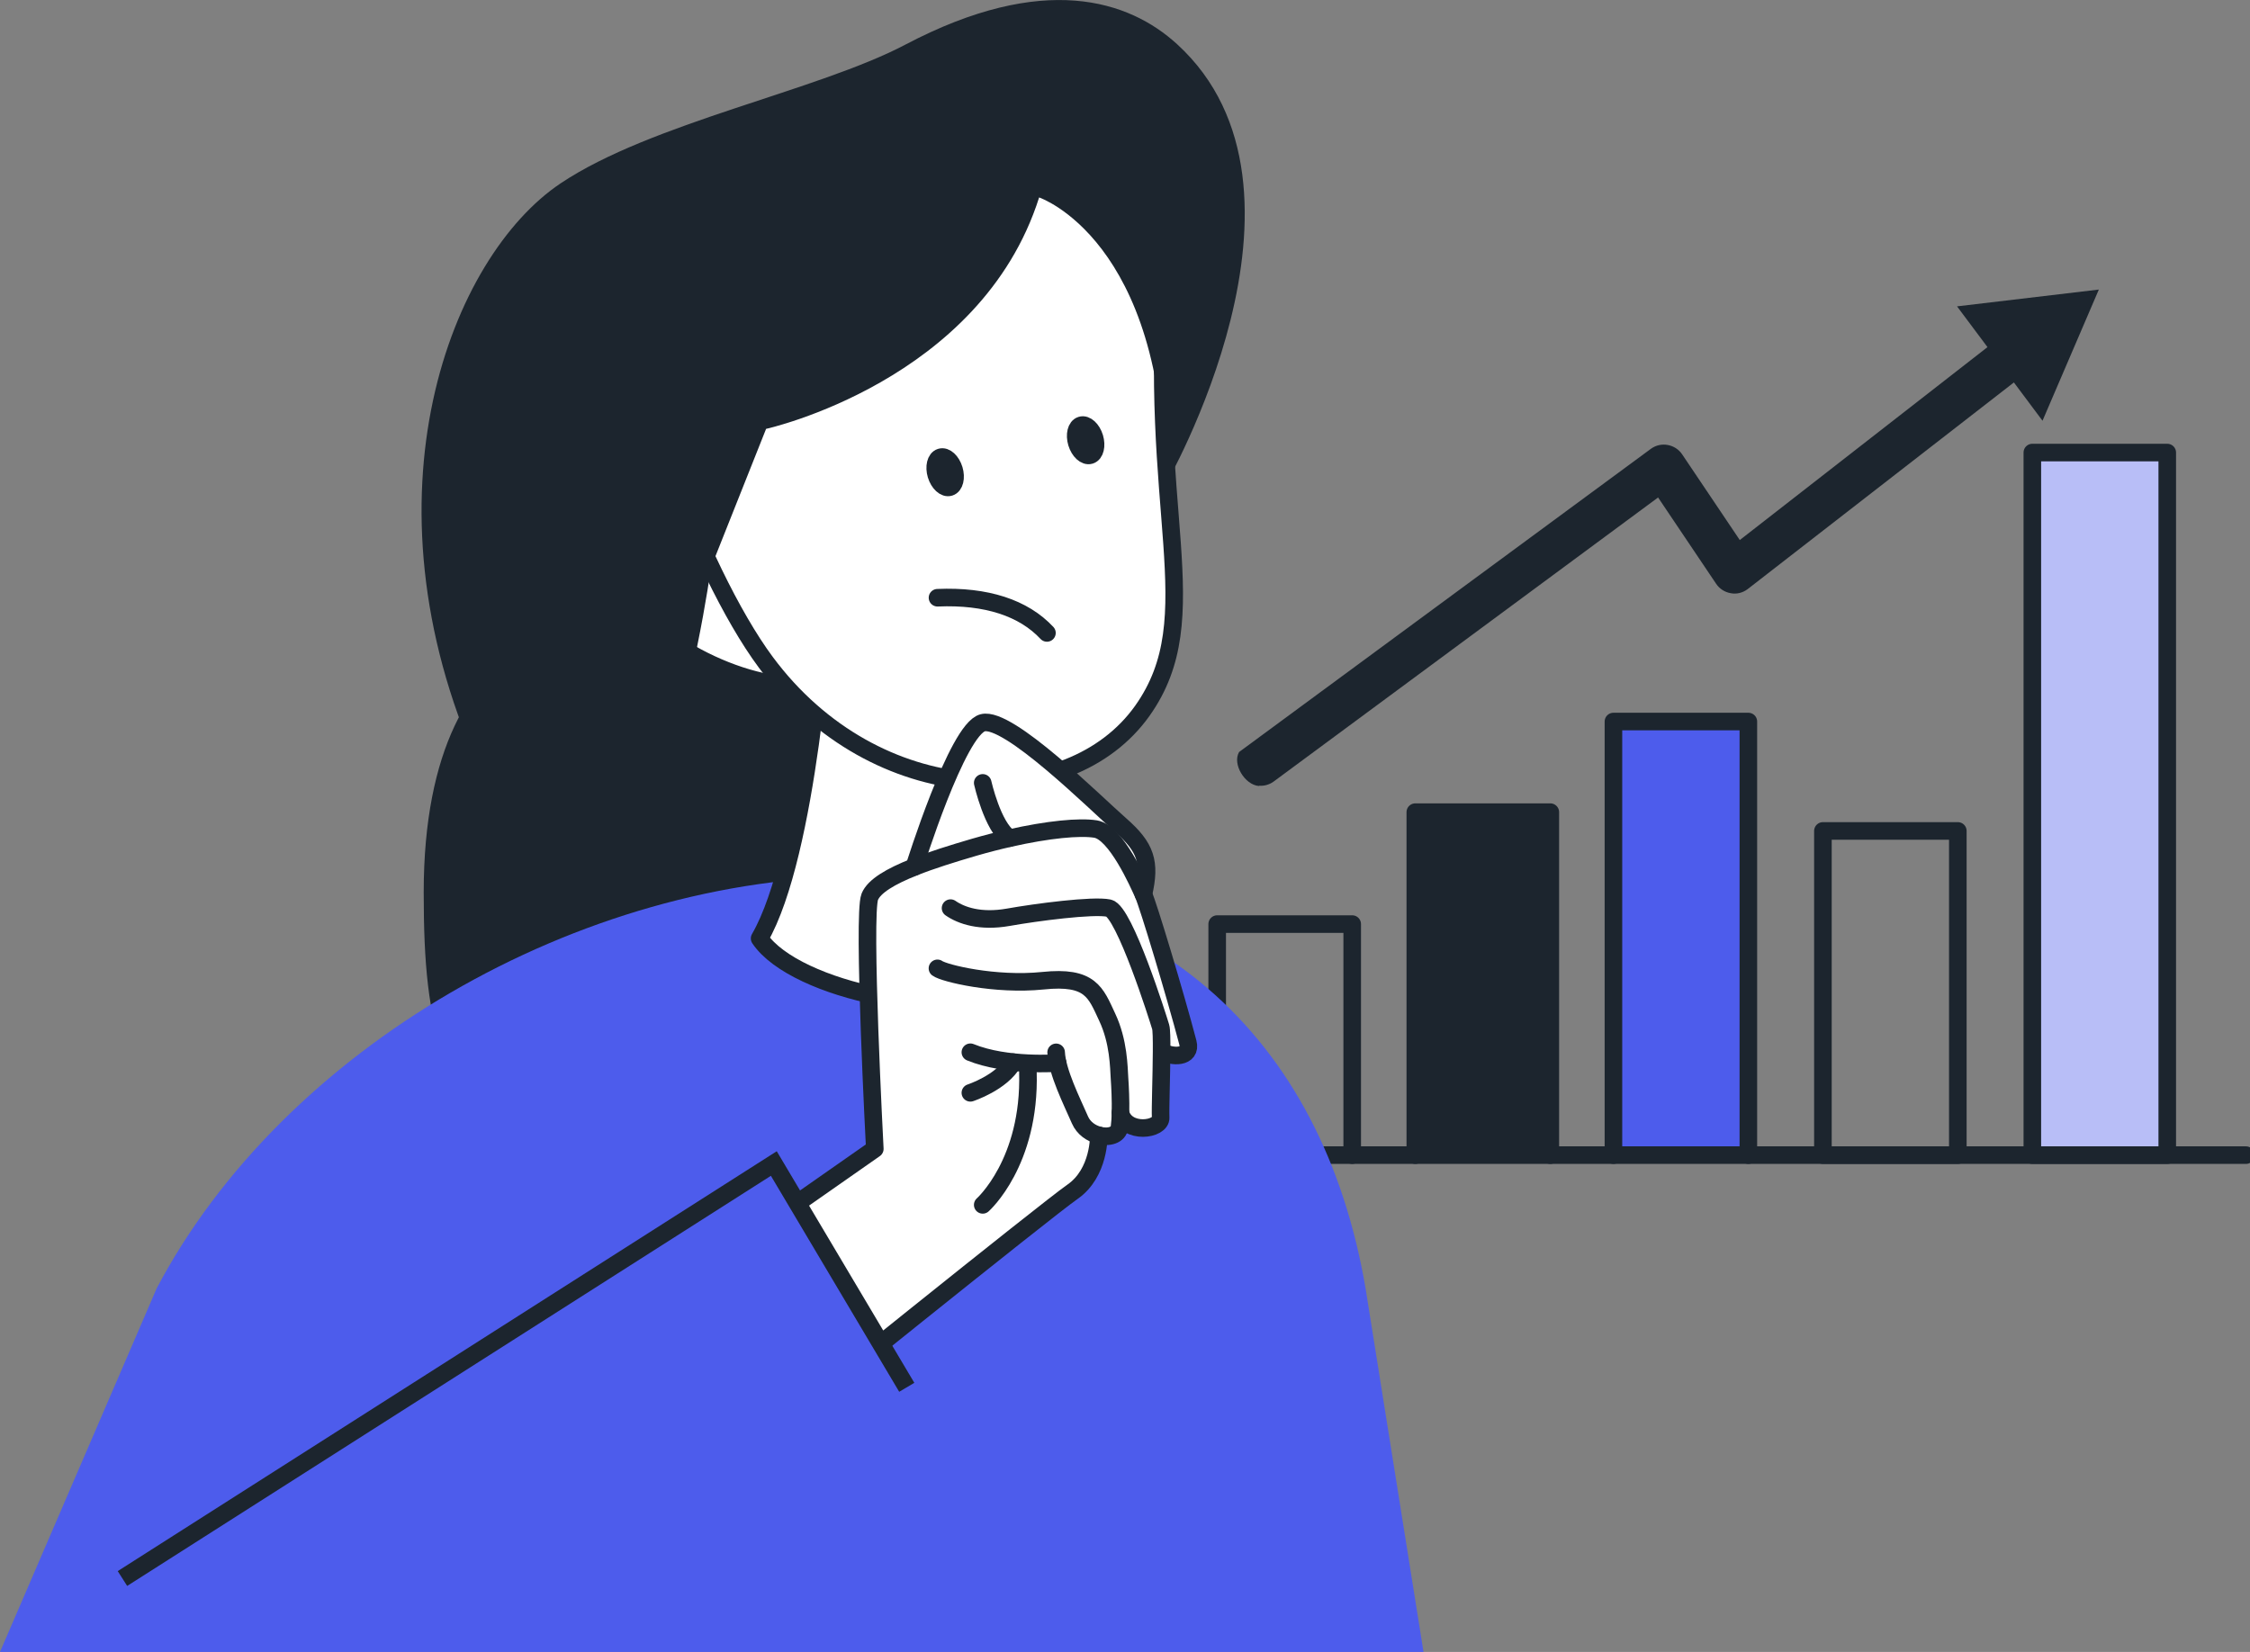
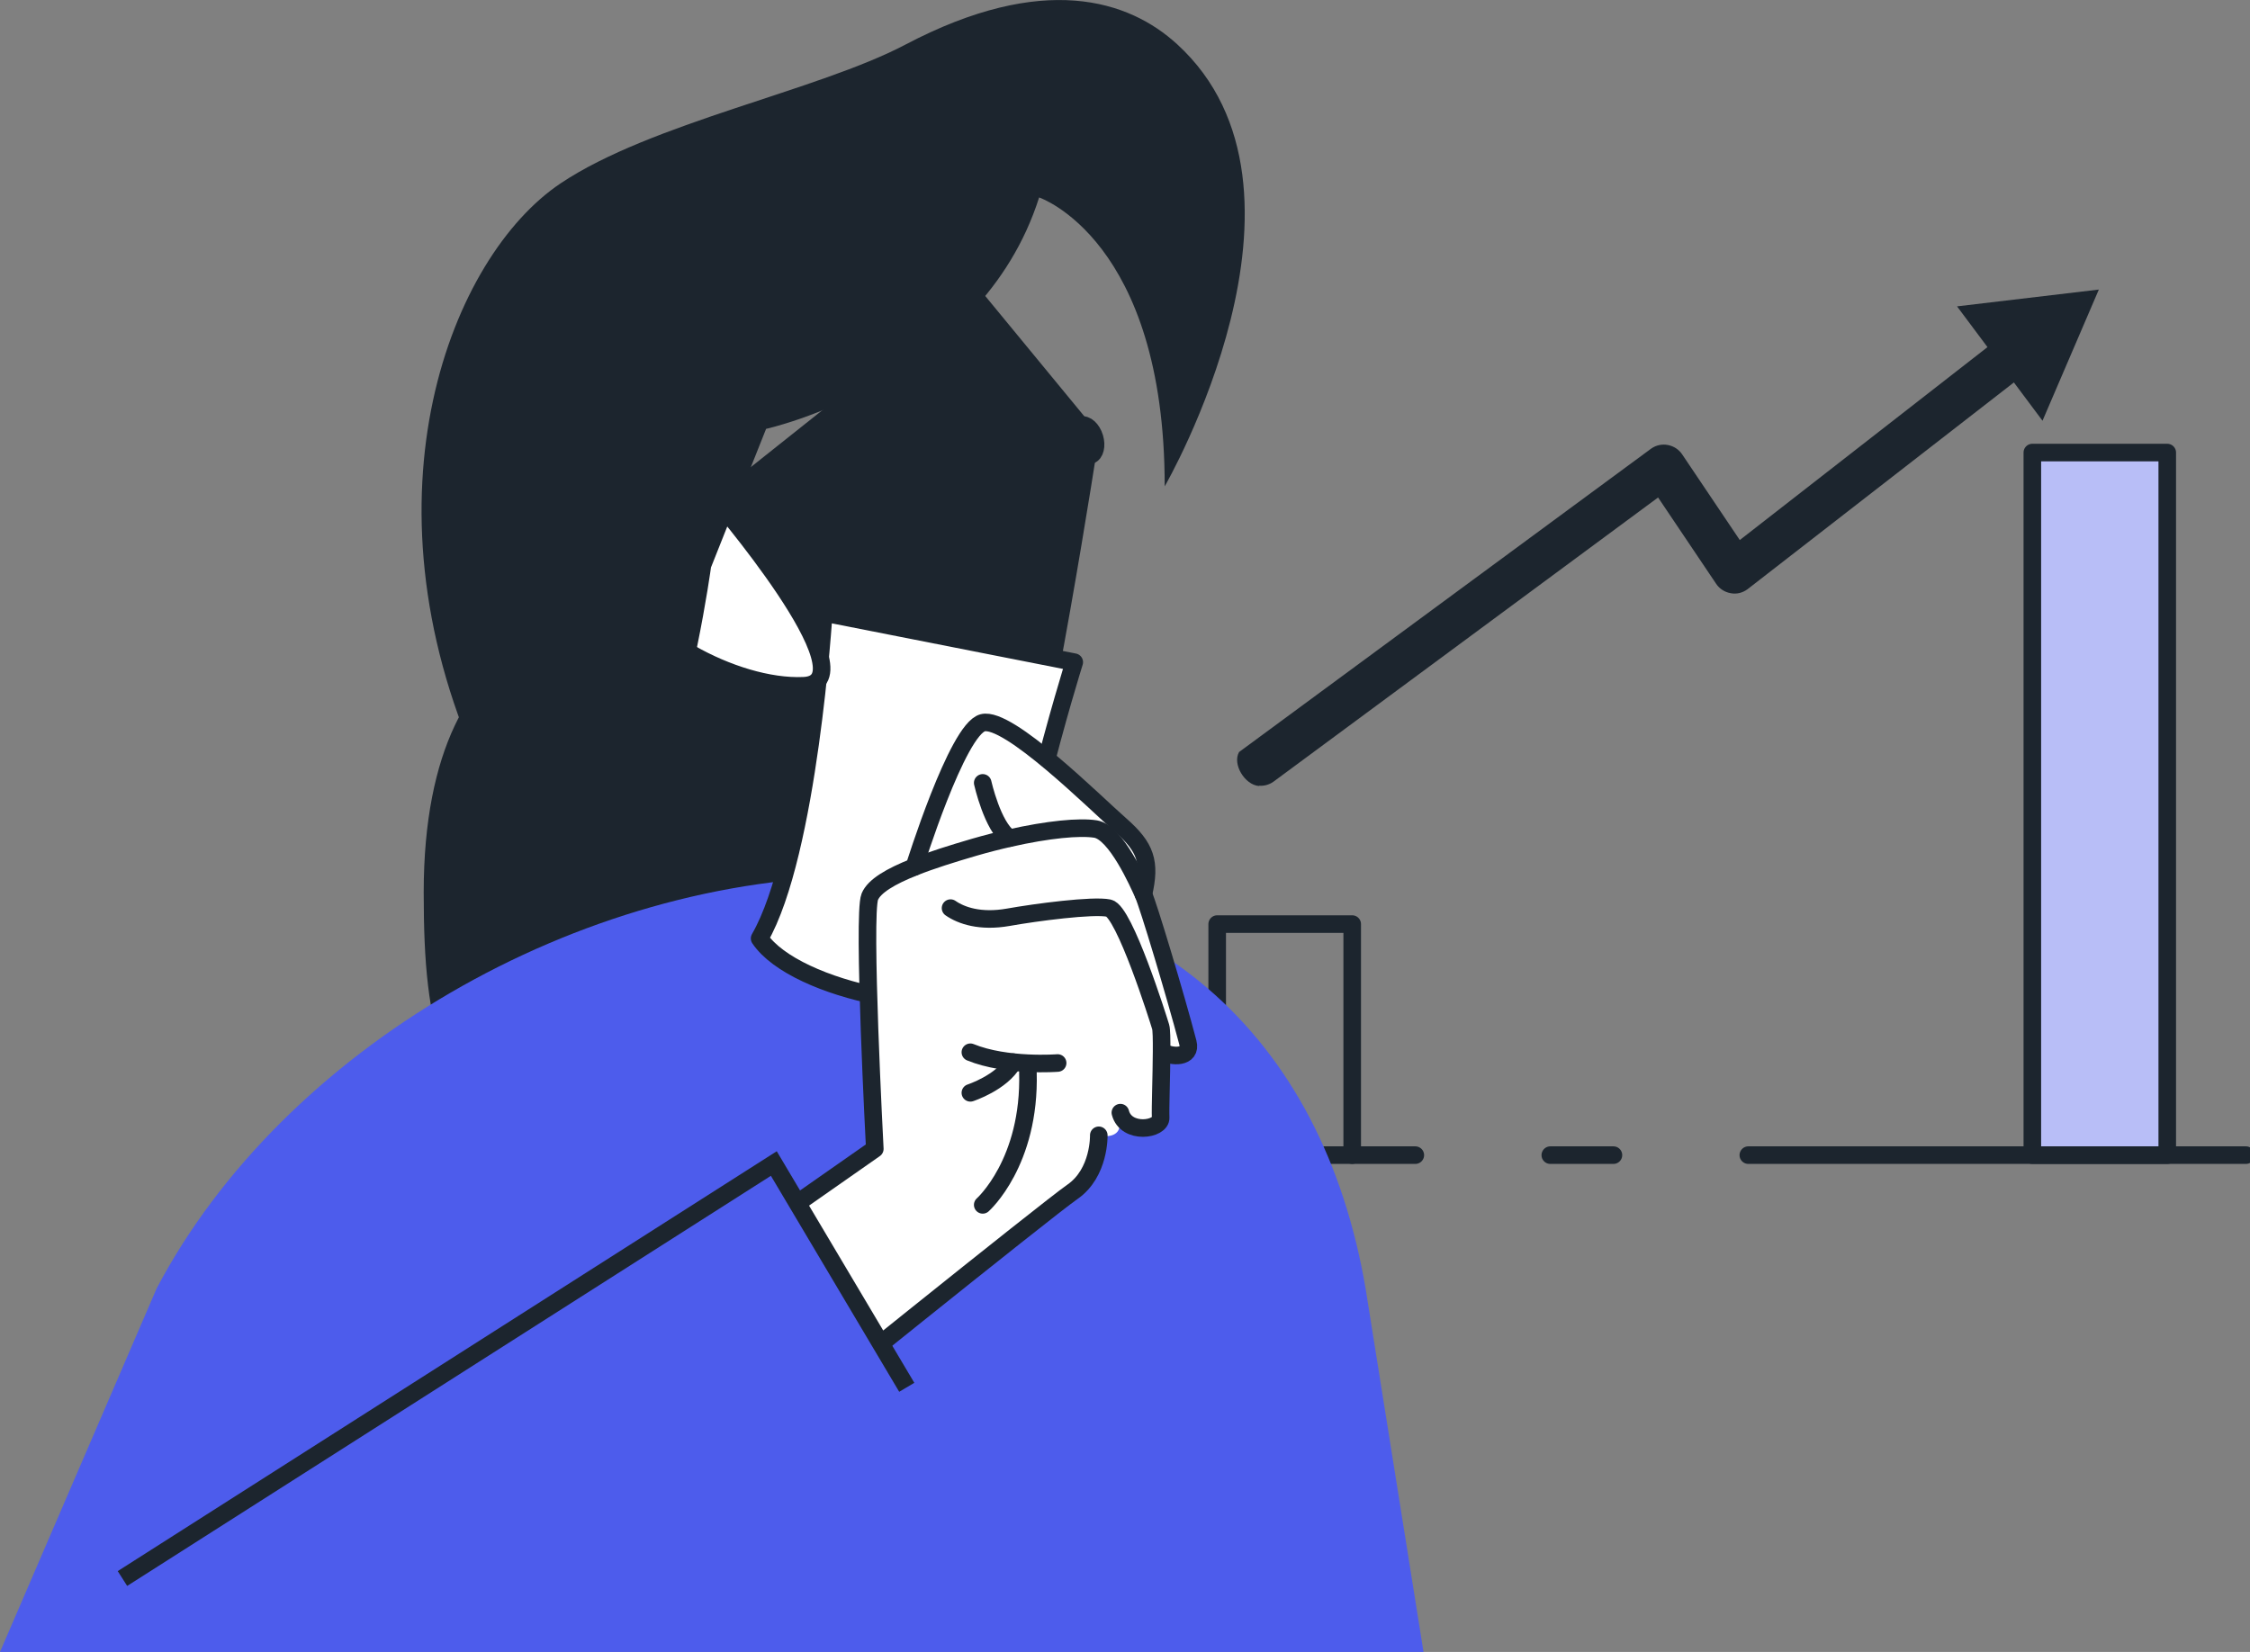
<svg xmlns="http://www.w3.org/2000/svg" width="192" height="141" viewBox="0 0 192 141" fill="none">
  <rect x="0" y="0" width="192" height="141" fill="#808080" stroke="none" />
  <g clip-path="url(#clip0_1043_16642)">
    <path d="M103.866 98.595H99.019" stroke="#1C252E" stroke-width="1.5" stroke-linecap="round" stroke-linejoin="round" />
    <path d="M120.773 98.595H115.395" stroke="#1C252E" stroke-width="1.5" stroke-linecap="round" stroke-linejoin="round" />
    <path d="M137.679 98.595H132.293" stroke="#1C252E" stroke-width="1.5" stroke-linecap="round" stroke-linejoin="round" />
    <path d="M191.652 98.595H149.191" stroke="#1C252E" stroke-width="1.5" stroke-linecap="round" stroke-linejoin="round" />
-     <path d="M137.68 91.336V61.586H149.193V98.594H137.68V91.336Z" fill="#4D5CEC" stroke="#1C252E" stroke-width="1.5" stroke-linecap="round" stroke-linejoin="round" />
-     <path d="M155.555 91.336V70.923H167.068V98.594H155.555V91.336Z" stroke="#1C252E" stroke-width="1.5" stroke-linecap="round" stroke-linejoin="round" />
    <path d="M173.426 91.336V38.627H184.939V98.594H173.426V91.336Z" fill="#B8BEF7" stroke="#1C252E" stroke-width="1.5" stroke-linecap="round" stroke-linejoin="round" />
-     <path d="M132.294 69.32H120.773V98.595H132.294V69.32Z" fill="#1C252E" stroke="#1C252E" stroke-width="1.5" stroke-linecap="round" stroke-linejoin="round" />
    <path d="M115.388 78.874H103.867V98.594H115.388V78.874Z" stroke="#1C252E" stroke-width="1.5" stroke-linecap="round" stroke-linejoin="round" />
    <path d="M107.434 67.088C106.218 66.999 105.14 65.211 105.735 64.188L140.902 38.289C141.313 37.999 141.828 37.886 142.327 37.983C142.826 38.079 143.261 38.361 143.543 38.78L148.462 46.095L170.208 29.154C171.045 28.533 172.22 28.71 172.84 29.548C173.46 30.386 173.283 31.562 172.446 32.182L149.122 50.292C148.711 50.598 148.188 50.735 147.681 50.63C147.174 50.542 146.723 50.252 146.441 49.825L141.49 42.462L108.65 66.734C108.279 66.991 107.853 67.096 107.442 67.064L107.434 67.088Z" fill="#1C252E" />
    <path d="M179.101 24.715L167 26.149L174.294 35.912L179.101 24.715Z" fill="#1C252E" />
    <path fill-rule="evenodd" clip-rule="evenodd" d="M44.98 55.053C40.254 57.575 36.156 63.882 36.156 76.175C36.156 88.469 37.734 92.883 45.608 101.712C53.482 110.541 81.532 98.562 81.532 98.562C81.532 98.562 84.647 77.392 87.031 71.584C89.413 65.775 93.809 37.089 93.809 37.089L83.424 24.474L44.98 55.053Z" fill="#1C252E" />
    <path d="M121.473 141H0L13.365 109.977C24.121 89.548 49.337 74.798 73.876 74.798C98.415 74.798 112.867 88.517 116.53 109.977L121.473 141Z" fill="#4D5CEC" />
    <path fill-rule="evenodd" clip-rule="evenodd" d="M64.82 80.098C67.856 84.625 81.679 87.348 86.196 84.311C85.503 76.151 91.67 56.519 91.67 56.519L70.295 52.306C70.295 52.306 69.015 72.864 64.82 80.098Z" fill="white" stroke="#1C252E" stroke-width="1.5" stroke-linecap="round" stroke-linejoin="round" />
    <path fill-rule="evenodd" clip-rule="evenodd" d="M60.834 42.277C56.213 40.706 51.422 45.249 52.759 49.575C54.095 53.901 62.557 58.799 68.587 58.533C74.617 58.267 60.834 42.277 60.834 42.277Z" fill="white" stroke="#1C252E" stroke-width="1.5" stroke-linecap="round" stroke-linejoin="round" />
-     <path fill-rule="evenodd" clip-rule="evenodd" d="M99.623 22.233C97.763 43.452 103.238 52.555 97.481 60.668C91.234 69.472 74.754 69.191 65.342 56.519C59.593 48.777 52.275 29.387 54.803 23.555C57.339 17.722 65.519 7.483 76.629 8.66C87.74 9.836 100.654 10.553 99.631 22.233H99.623Z" fill="white" stroke="#1C252E" stroke-width="1.5" stroke-linecap="round" stroke-linejoin="round" />
    <path fill-rule="evenodd" clip-rule="evenodd" d="M79.896 40.537C80.114 41.245 80.621 41.713 81.039 41.584C81.458 41.455 81.619 40.778 81.41 40.077C81.192 39.368 80.685 38.901 80.266 39.03C79.848 39.159 79.687 39.836 79.896 40.537Z" fill="#1C252E" stroke="#1C252E" stroke-width="1.5" stroke-linecap="round" stroke-linejoin="round" />
    <path fill-rule="evenodd" clip-rule="evenodd" d="M91.884 37.806C92.102 38.515 92.609 38.982 93.028 38.853C93.446 38.724 93.607 38.048 93.398 37.347C93.181 36.638 92.665 36.171 92.255 36.3C91.836 36.429 91.675 37.105 91.884 37.806Z" fill="#1C252E" stroke="#1C252E" stroke-width="1.5" stroke-linecap="round" stroke-linejoin="round" />
    <path d="M89.339 54.024C87.343 51.889 84.178 50.842 80 51.019" stroke="#1C252E" stroke-width="1.5" stroke-linecap="round" stroke-linejoin="round" />
    <path fill-rule="evenodd" clip-rule="evenodd" d="M60.671 48.431L65.373 36.605C65.373 36.605 83.681 32.569 88.672 16.853C88.672 16.853 99.388 20.454 99.388 41.511C99.388 41.511 114.033 16.176 100.435 3.762C96.329 0.016 89.051 -2.393 77.272 3.802C69.761 7.758 55.542 10.489 47.846 15.644C38.499 21.896 30.48 42.236 40.833 65.373C54.287 95.445 60.671 48.431 60.671 48.431Z" fill="#1C252E" />
    <path d="M86.139 71.535C85.189 71.753 84.191 72.002 83.16 72.3C81.228 72.856 79.465 73.42 78.023 73.992C78.023 73.992 81.679 62.247 83.86 61.683C86.042 61.119 93.441 68.506 95.615 70.407C97.781 72.308 98.207 73.573 97.571 76.32C97.144 75.402 95.245 71.044 93.497 70.762C92.129 70.544 89.448 70.794 86.147 71.543L86.139 71.535Z" fill="white" />
    <path d="M99.125 89.757C99.117 91.811 99.004 94.679 99.044 95.38C99.117 96.435 96.097 96.87 95.606 94.969C95.598 95.396 95.574 95.815 95.526 96.177C95.445 96.886 94.6 97.12 93.755 96.894C93.755 96.894 93.843 100.092 91.516 101.712C89.198 103.331 66.695 121.48 66.695 121.48V103.613L74.642 98.054C74.642 98.054 73.587 78.076 74.215 76.529C74.585 75.627 75.986 74.797 78.015 73.992C79.456 73.42 81.219 72.864 83.151 72.3C84.182 72.002 85.188 71.744 86.13 71.535C89.439 70.785 92.112 70.536 93.481 70.753C95.236 71.035 97.136 75.393 97.555 76.312C97.973 77.222 100.268 84.843 101.355 88.975C101.709 90.321 99.946 90.248 99.173 89.757H99.109H99.125Z" fill="white" />
    <path d="M81.113 77.512C82.031 78.148 83.649 78.712 86.032 78.293C88.424 77.867 93.278 77.23 94.615 77.512C95.951 77.794 98.834 86.945 99.043 87.646C99.115 87.88 99.131 88.718 99.123 89.757C99.115 91.811 99.003 94.679 99.043 95.38C99.115 96.435 96.096 96.87 95.605 94.969" stroke="#1C252E" stroke-width="1.5" stroke-linecap="round" stroke-linejoin="round" />
-     <path d="M79.996 82.652C80.56 83.071 84.915 84.127 88.997 83.708C93.071 83.281 93.498 84.715 94.48 86.817C95.47 88.92 95.47 91.095 95.534 92.078C95.583 92.77 95.639 93.922 95.615 94.978C95.607 95.405 95.583 95.823 95.534 96.186C95.454 96.895 94.609 97.129 93.763 96.903C93.111 96.734 92.467 96.299 92.161 95.598C91.453 93.979 90.205 91.498 90.124 89.822" stroke="#1C252E" stroke-width="1.5" stroke-linecap="round" stroke-linejoin="round" />
    <path d="M90.252 90.732C90.252 90.732 85.896 91.078 82.805 89.814" stroke="#1C252E" stroke-width="1.5" stroke-linecap="round" stroke-linejoin="round" />
    <path d="M82.805 93.277C82.805 93.277 85.478 92.407 86.46 90.659" stroke="#1C252E" stroke-width="1.5" stroke-linecap="round" stroke-linejoin="round" />
    <path d="M83.859 102.84C83.859 102.84 87.933 99.231 87.716 91.514" stroke="#1C252E" stroke-width="1.5" stroke-linecap="round" stroke-linejoin="round" />
    <path d="M93.763 96.903C93.763 96.903 93.851 100.101 91.524 101.72C89.206 103.34 66.703 121.489 66.703 121.489V103.622L74.65 98.063C74.65 98.063 73.595 78.085 74.223 76.538C74.593 75.636 75.994 74.806 78.023 74.001C79.464 73.428 81.227 72.873 83.159 72.309C84.19 72.011 85.196 71.753 86.138 71.543C89.447 70.794 92.12 70.545 93.489 70.762C95.244 71.044 97.144 75.402 97.563 76.32C97.981 77.231 100.276 84.852 101.363 88.984C101.717 90.329 99.954 90.257 99.181 89.766" stroke="#1C252E" stroke-width="1.5" stroke-linecap="round" stroke-linejoin="round" />
    <path d="M78.023 74C78.023 74 81.679 62.255 83.86 61.691C86.042 61.127 93.441 68.514 95.615 70.415C97.781 72.316 98.207 73.581 97.571 76.328" stroke="#1C252E" stroke-width="1.5" stroke-linecap="round" stroke-linejoin="round" />
    <path d="M83.859 66.822C83.859 66.822 84.697 70.56 86.138 71.535" stroke="#1C252E" stroke-width="1.5" stroke-linecap="round" stroke-linejoin="round" />
    <path d="M66.033 99.311L77.377 118.412L73.996 136.32L10.449 134.733L66.033 99.311Z" fill="#4D5CEC" />
    <path d="M10.449 134.733L66.033 99.311L77.377 118.412" stroke="#1C252E" stroke-width="1.5" stroke-miterlimit="10" />
  </g>
  <defs>
    <clipPath id="clip0_1043_16642">
      <rect width="192" height="141" fill="white" />
    </clipPath>
  </defs>
</svg>